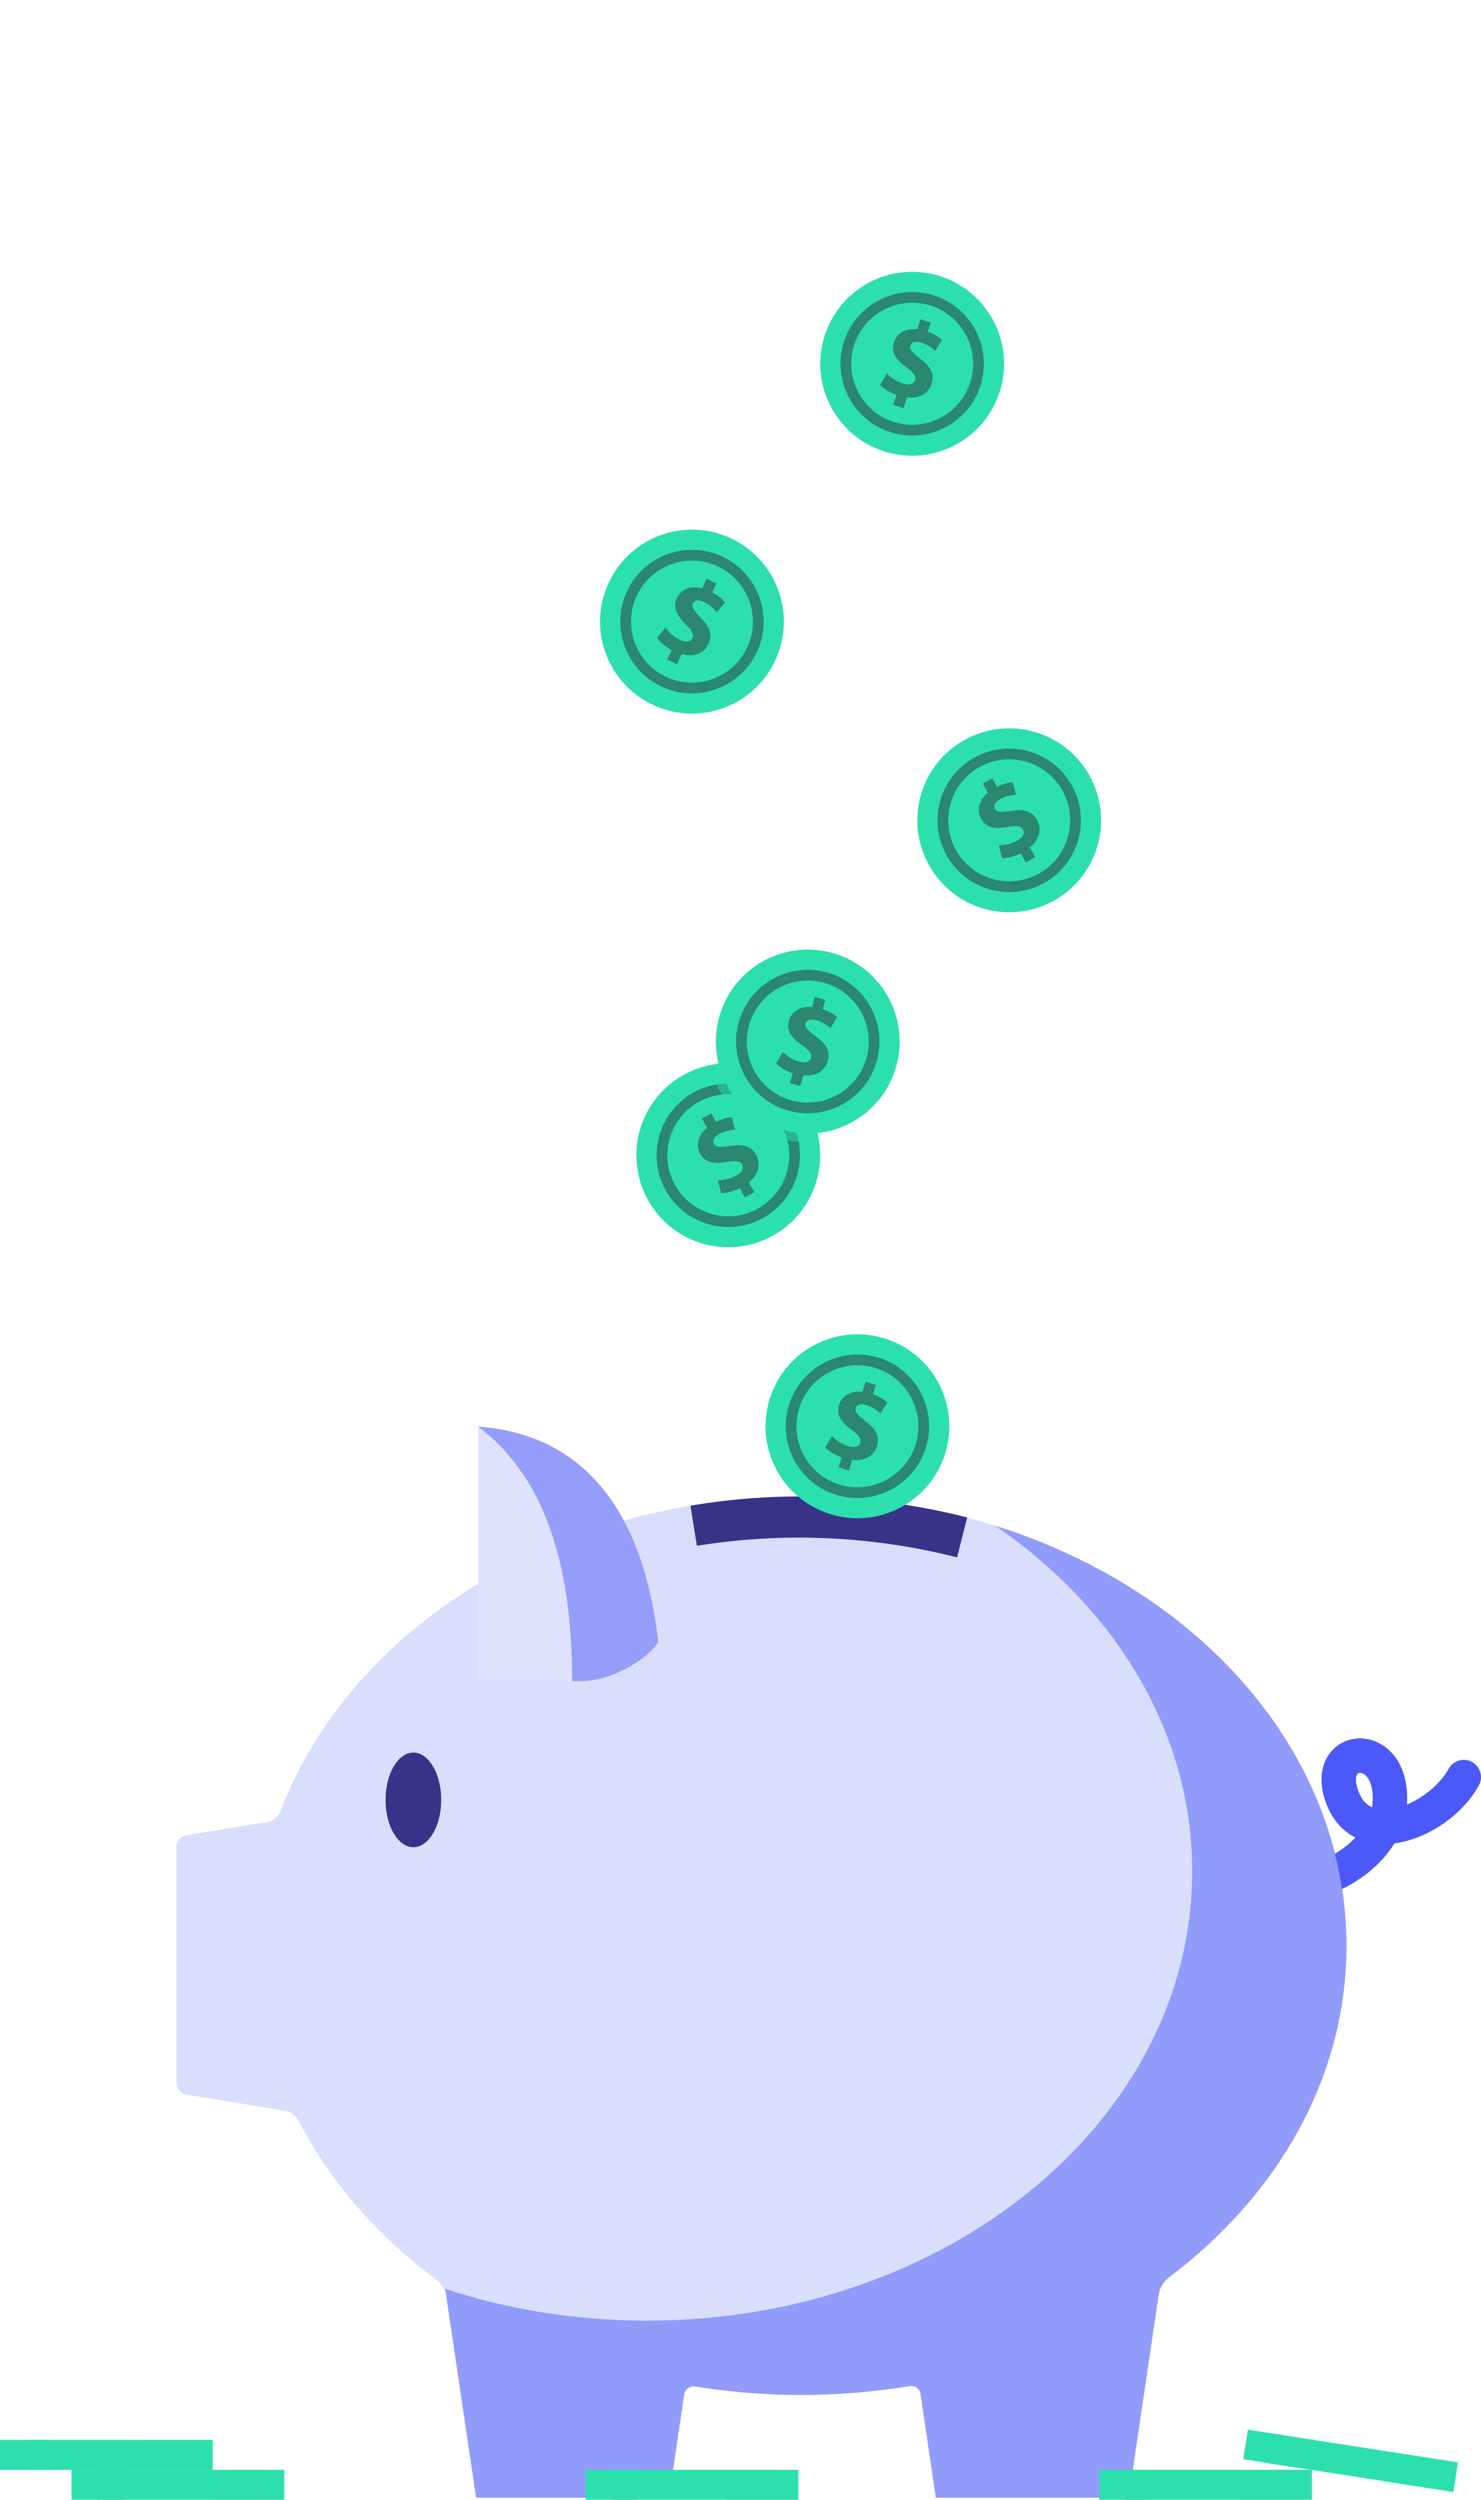
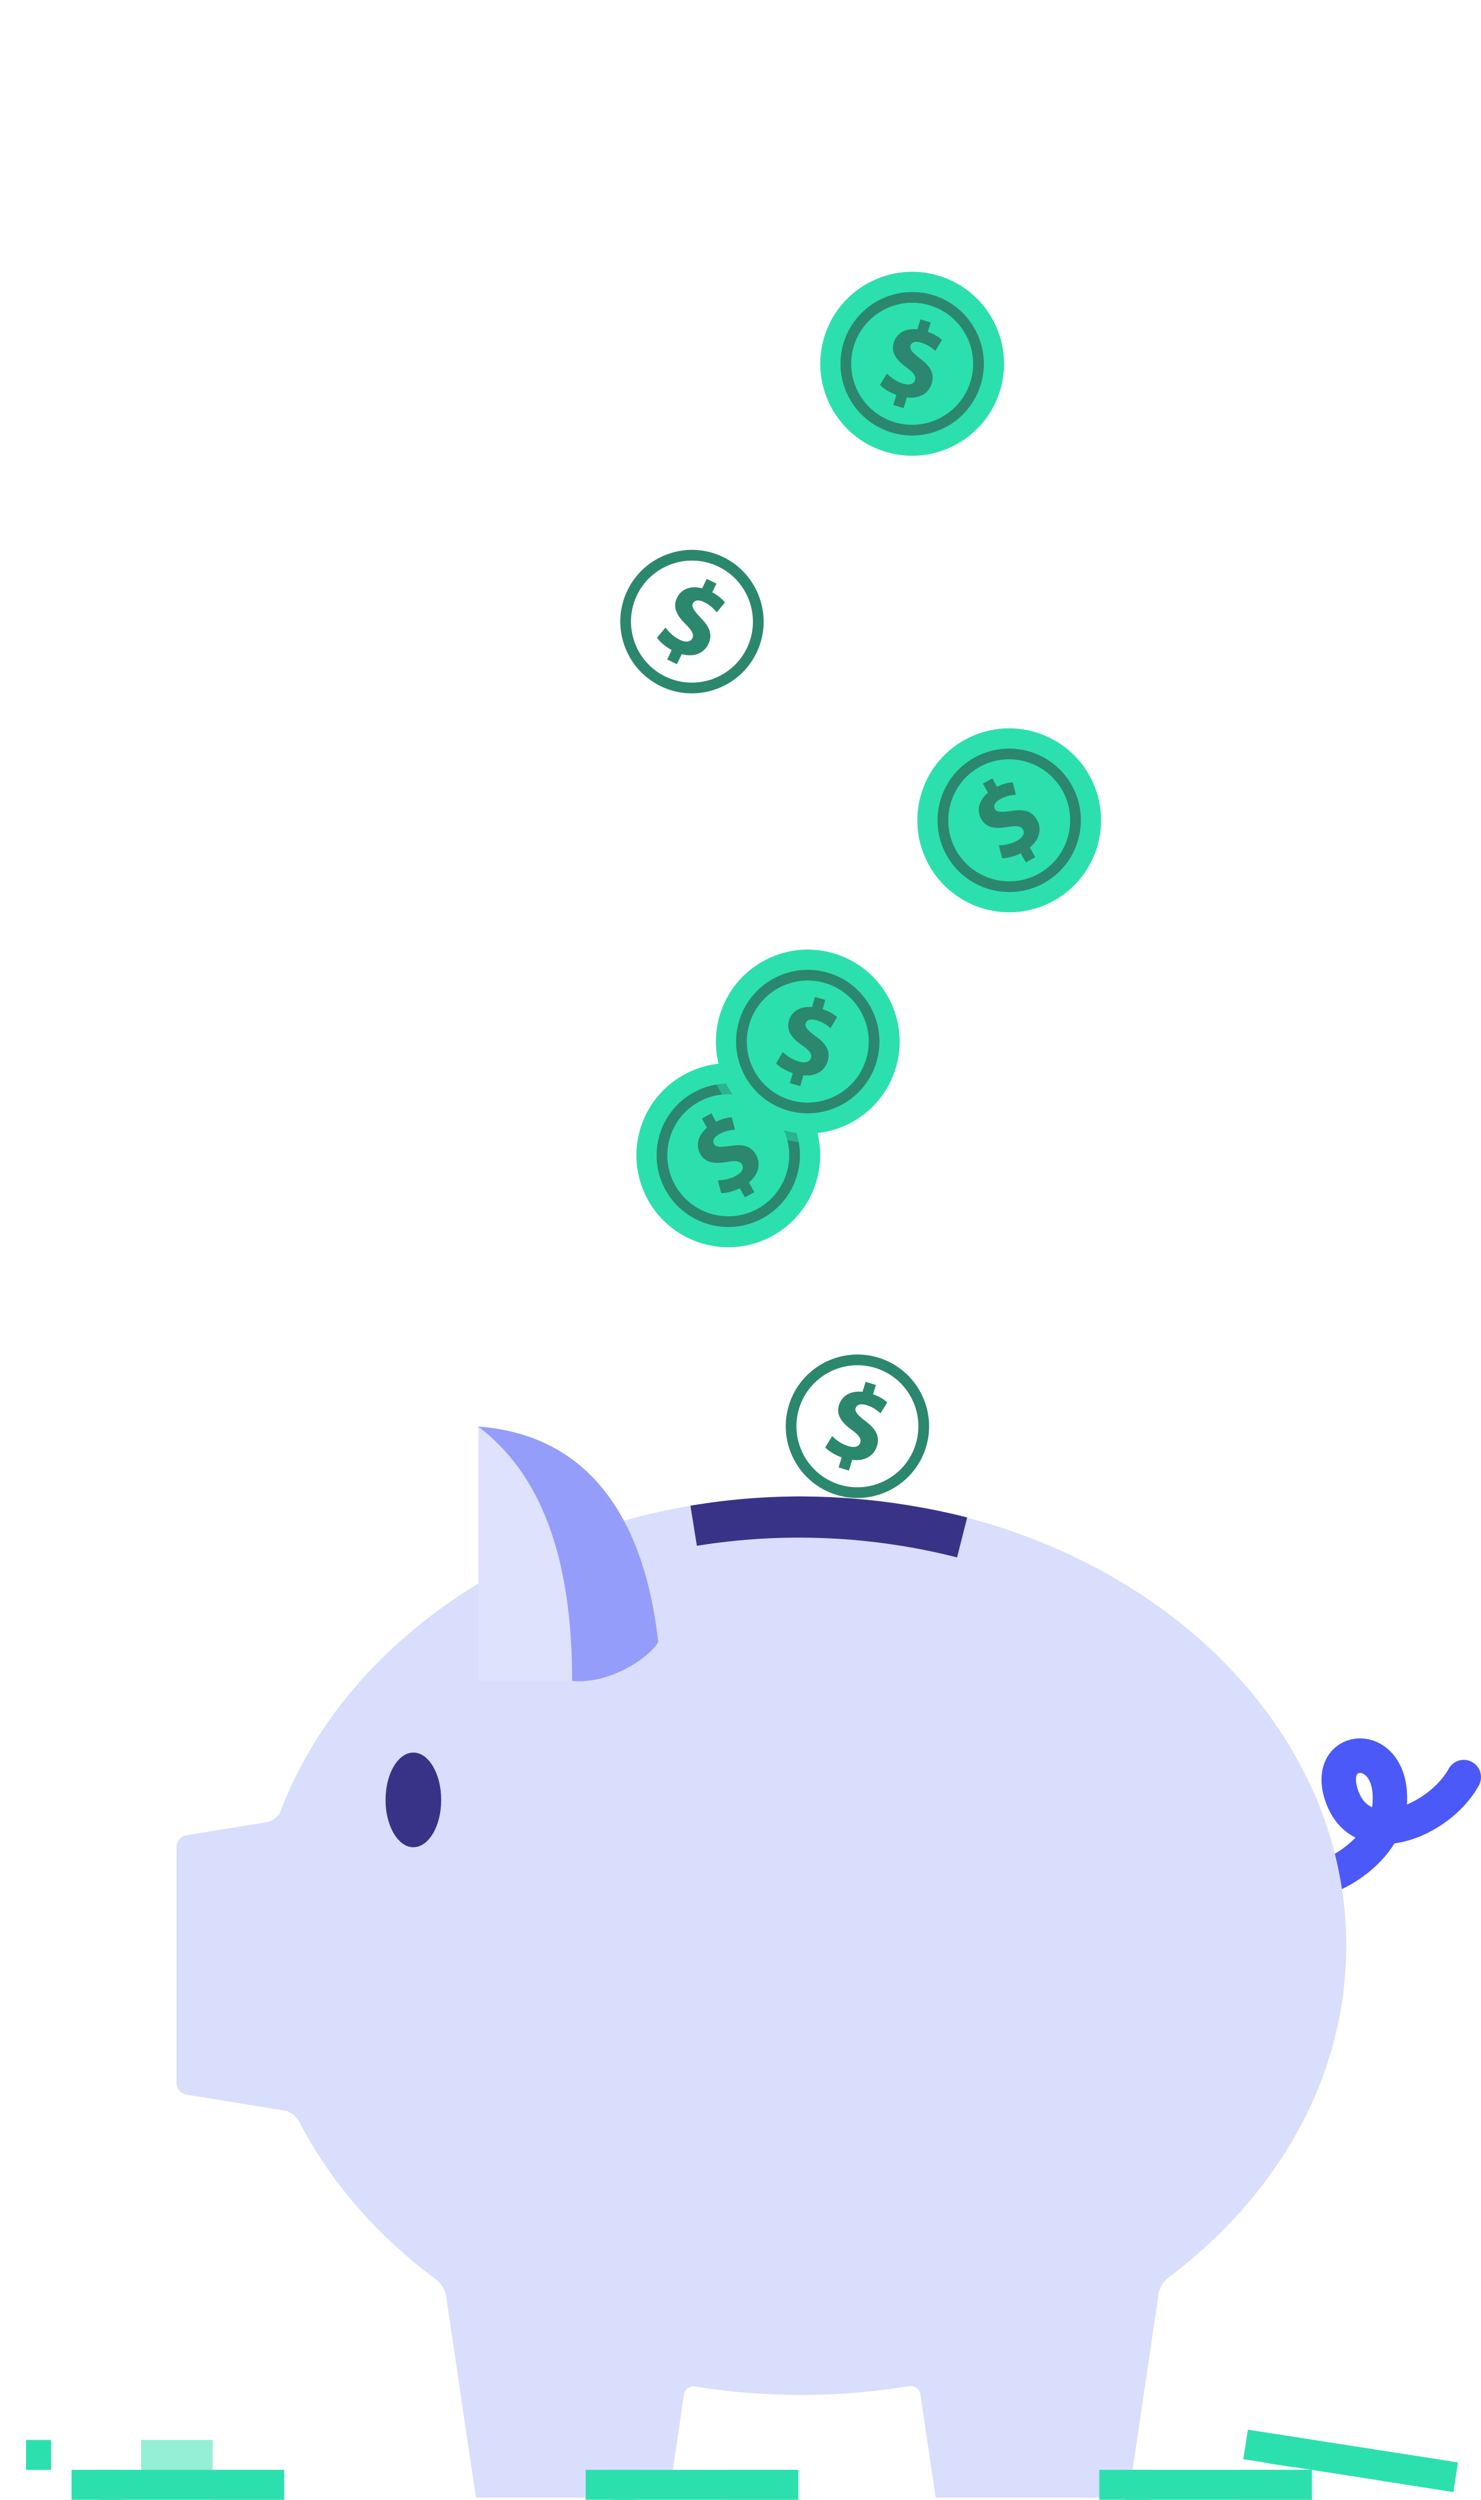
<svg xmlns="http://www.w3.org/2000/svg" fill="none" height="469" viewBox="0 0 278 469" width="278">
  <clipPath id="a">
    <path d="m0 0h278v469h-278z" />
  </clipPath>
  <g clip-path="url(#a)">
    <path d="m242.178 356.804c-.62 0-1.232-.033-1.832-.1-1.776-.197-3.056-1.797-2.859-3.574.197-1.778 1.796-3.059 3.574-2.862 3.604.403 8.22-1.177 11.75-4.023.587-.471 1.127-.967 1.619-1.481-2.73-1.376-4.736-3.872-5.802-7.308-1.231-3.962-.438-7.584 2.119-9.692 2.266-1.873 5.503-2.133 8.234-.668 3.572 1.919 5.458 6.165 5.125 11.457 3.144-1.316 6.246-3.846 7.829-6.706.865-1.564 2.835-2.127 4.397-1.264 1.565.865 2.13 2.835 1.265 4.4-3.145 5.686-9.757 10.072-15.844 10.87-1.205 1.958-2.85 3.8-4.88 5.435-4.328 3.49-9.8 5.517-14.692 5.517zm13.106-24.179c-.168 0-.316.044-.423.131-.351.291-.519 1.283-.053 2.78.56 1.802 1.447 2.957 2.742 3.532.018-.118.034-.24.045-.359.367-3.496-.625-5.343-1.678-5.909-.217-.115-.438-.175-.635-.175z" fill="#4b59f8" />
    <path d="m252.71 365.044c0 24.699-12.9 46.918-33.457 62.328-.817.616-1.607 1.917-1.76 2.93l-5.669 38.309h-36.186l-2.875-19.43c-.137-.886-.875-1.516-1.74-1.536-.054 0-.103 0-.151.005-.064 0-.133.005-.201.02-6.565 1.086-13.36 1.663-20.317 1.663-2.121 0-4.234-.054-6.326-.161-4.184-.211-8.306-.631-12.339-1.242-.4-.064-.807-.128-1.207-.192-.039-.009-.079-.009-.118-.014-.962-.092-1.834.563-1.975 1.535l-2.865 19.354h-36.19l-5.612-37.943c-.151-1.012-.949-2.314-1.77-2.92-11.073-8.196-19.965-18.355-25.865-29.813-.469-.909-1.642-1.79-2.655-1.951l-18.47-3.009c-1.006-.162-1.824-1.12-1.824-2.142v-44.369c0-1.023.816-1.981 1.824-2.147l15.243-2.48c1.006-.166 2.096-1.081 2.463-2.034 6.585-17.304 19.765-32.2 37.11-42.702 4.541-2.754 9.367-5.199 14.436-7.311 4.145-1.726 8.452-3.228 12.896-4.479 4.053-1.15 8.223-2.094 12.49-2.818 3.823-.649 7.723-1.119 11.693-1.408 2.611-.191 5.251-.303 7.915-.328.302-.004.606-.004.914-.004h.23c8.75 0 17.242.904 25.352 2.606.431.089.855.176 1.281.274 1.534.338 3.05.705 4.555 1.099 1.79.47 3.555.983 5.3 1.53.484.153.962.31 1.442.465 31.468 10.344 55.236 33.178 62.28 61.066.552 2.181 1.002 4.391 1.339 6.631.534 3.477.807 7.023.807 10.617z" fill="#d9defc" />
-     <path d="m121.433 435.392c-13.368 0-26.138-2.114-37.846-5.951l5.796 39.172h36.189l2.862-19.349c.15-1.012 1.087-1.684 2.095-1.523 6.43 1.043 13.074 1.595 19.877 1.595 6.802 0 13.743-.577 20.31-1.665 1.007-.169 1.944.503 2.093 1.515l2.874 19.427h36.189l5.668-38.308c.15-1.012.945-2.312 1.761-2.926 20.556-15.415 33.461-37.632 33.461-62.333 0-35.989-27.395-66.708-65.948-78.795 22.59 15.46 36.976 38.773 36.976 64.851 0 46.552-45.827 84.29-102.359 84.29z" fill="#4b59f8" opacity=".5" />
    <path d="m82.817 337.691c0 4.906-2.339 8.882-5.224 8.882s-5.22-3.977-5.22-8.882c0-4.904 2.341-8.881 5.22-8.881s5.224 3.977 5.224 8.881z" fill="#383387" />
    <path d="m107.397 273.794c-4.582-3.37-10.375-5.602-17.617-6.145v47.717h17.617c6.754.698 14.414-4.178 16.153-7.313-1.448-13.056-5.751-26.609-16.153-34.26z" fill="#dee2fd" />
    <path d="m123.55 308.054c-1.741 3.135-9.4 8.011-16.153 7.313 0-23.824-6.129-39.01-17.617-47.717 7.242.543 13.035 2.773 17.617 6.145 10.402 7.65 14.705 21.204 16.153 34.26z" fill="#4b59f8" opacity=".5" />
    <path d="m181.554 284.698c-.005.011-.005.029-.011.039-.627 2.485-1.266 4.971-1.891 7.458-15.956-4.056-32.578-4.795-48.84-2.182-.404-2.508-.81-5.01-1.209-7.518 3.821-.648 7.72-1.12 11.691-1.409 2.379-.172 4.781-.283 7.206-.317.232-.005.47-.012.709-.012.306-.005.605-.005.915-.005 7.736.012 15.473.722 23.099 2.132.826.149 1.659.31 2.485.477.428.089.855.177 1.281.271 1.526.322 3.051.683 4.565 1.066z" fill="#383387" />
    <g fill="#2ce0ae">
      <path d="m53.33 463.387h-39.904v5.613h39.904z" />
      <path d="m23.02 463.387h-4.715v5.613h4.715z" />
      <path d="m53.33 463.387h-13.426v5.613h13.426z" opacity=".5" />
-       <path d="m39.904 457.774h-39.904v5.614h39.904z" />
+       <path d="m39.904 457.774h-39.904h39.904z" />
      <path d="m9.595 457.774h-4.715v5.614h4.715z" />
      <path d="m39.904 457.774h-13.426v5.614h13.426z" opacity=".5" />
      <path d="m149.841 463.387h-39.904v5.613h39.904z" />
      <path d="m119.532 463.387h-4.715v5.613h4.715z" />
      <path d="m149.841 463.387h-13.426v5.613h13.426z" opacity=".5" />
      <path d="m246.247 463.387h-39.903v5.613h39.903z" />
      <path d="m215.939 463.387h-4.715v5.613h4.715z" />
      <path d="m246.248 463.387h-13.425v5.613h13.425z" opacity=".5" />
      <path d="m272.805 467.537-39.428-6.148.864-5.545 39.427 6.147z" />
      <path d="m239.073 456.626-.864 5.546 4.657.727.865-5.547z" />
      <path d="m260.411 459.939-.864 5.547 13.265 2.069.864-5.547z" opacity=".5" />
-       <path d="m177.426 272.687c-2.815 9.104-12.472 14.204-21.573 11.389s-14.197-12.477-11.385-21.582c2.814-9.104 12.472-14.203 21.573-11.388 9.1 2.815 14.198 12.478 11.384 21.582z" />
    </g>
    <path d="m164.922 254.727c-7.089-2.191-14.639 1.795-16.83 8.886-2.192 7.092 1.793 14.645 8.881 16.837 7.09 2.193 14.64-1.793 16.831-8.885 2.192-7.091-1.792-14.645-8.882-16.838zm-7.356 23.804c-6.029-1.865-9.418-8.29-7.555-14.324 1.864-6.031 8.287-9.422 14.316-7.558 6.029 1.865 9.42 8.291 7.556 14.322-1.864 6.033-8.287 9.424-14.317 7.558z" fill="#2b876d" />
    <path d="m157.416 275.315.578-1.874c-1.302-.468-2.476-1.219-3.089-1.885l1.304-2.125c.689.71 1.724 1.484 3.005 1.88 1.124.348 2.028.152 2.271-.636.231-.75-.254-1.419-1.56-2.364-1.888-1.363-3.024-2.795-2.434-4.707.536-1.736 2.18-2.719 4.417-2.481l.579-1.873 1.931.597-.535 1.735c1.303.468 2.105 1.019 2.659 1.535l-1.261 2.051c-.446-.375-1.213-1.11-2.631-1.548-1.283-.397-1.866.028-2.038.58-.2.65.362 1.278 1.843 2.428 2.089 1.555 2.701 2.932 2.154 4.706-.543 1.757-2.249 2.872-4.639 2.565l-.622 2.012-1.931-.597z" fill="#2b876d" />
    <path d="m145.05 231.849c-8.33 4.612-18.829 1.593-23.437-6.746-4.608-8.34-1.592-18.843 6.744-23.454 1.569-.865 3.211-1.465 4.881-1.81 7.193-1.476 14.818 1.787 18.562 8.556 1.031 1.865 1.681 3.834 1.969 5.82 1.026 6.913-2.247 14.054-8.719 17.633z" fill="#2ce0ae" />
    <path d="m130.191 204.97c-6.492 3.592-8.852 11.8-5.261 18.295 3.59 6.494 11.795 8.857 18.287 5.265 6.493-3.593 8.855-11.802 5.264-18.296-3.591-6.495-11.795-8.858-18.288-5.264zm12.053 21.801c-5.522 3.055-12.501 1.046-15.556-4.479-3.054-5.525-1.046-12.507 4.477-15.562 5.522-3.056 12.502-1.047 15.556 4.478 3.055 5.525 1.046 12.507-4.477 15.563z" fill="#2b876d" />
    <path d="m139.822 224.651-.948-1.717c-1.239.615-2.594.941-3.5.922l-.627-2.414c.989-.004 2.264-.215 3.437-.864 1.03-.57 1.514-1.356 1.115-2.078-.379-.687-1.198-.8-2.785-.513-2.291.418-4.11.244-5.077-1.506-.879-1.589-.448-3.458 1.274-4.905l-.949-1.715 1.77-.98.878 1.589c1.241-.614 2.193-.811 2.95-.854l.604 2.333c-.579.061-1.64.105-2.939.825-1.174.65-1.274 1.365-.994 1.872.329.595 1.173.625 3.027.353 2.568-.429 3.985.084 4.883 1.709.89 1.609.511 3.612-1.367 5.123l1.019 1.843-1.769.978z" fill="#2b876d" />
    <path d="m153.769 214.217c-.705.082-1.415.121-2.135.121-1.741 0-3.484-.238-5.17-.721-4.863-1.381-8.891-4.572-11.353-8.983-.853-1.526-1.48-3.14-1.875-4.795 7.193-1.476 14.819 1.787 18.563 8.556 1.031 1.865 1.681 3.834 1.968 5.82z" fill="#2ce0ae" opacity=".5" />
    <path d="m168.22 200.129c-2.602 9.167-12.14 14.489-21.304 11.886-9.163-2.602-14.483-12.144-11.881-21.313 2.601-9.166 12.139-14.488 21.302-11.886s14.483 12.143 11.883 21.311z" fill="#2ce0ae" />
    <path d="m155.302 182.466c-7.138-2.027-14.592 2.133-16.619 9.274-2.026 7.14 2.132 14.6 9.27 16.626 7.137 2.029 14.594-2.132 16.621-9.273 2.025-7.14-2.133-14.6-9.272-16.627zm-6.801 23.966c-6.072-1.724-9.609-8.069-7.885-14.144 1.723-6.073 8.066-9.613 14.136-7.889 6.072 1.724 9.61 8.069 7.887 14.143-1.724 6.075-8.065 9.613-14.137 7.889z" fill="#2b876d" />
    <path d="m148.276 203.222.535-1.887c-1.313-.437-2.503-1.161-3.133-1.813l1.256-2.155c.704.693 1.757 1.443 3.047 1.809 1.132.322 2.03.105 2.256-.687.214-.756-.286-1.413-1.615-2.327-1.92-1.318-3.089-2.725-2.543-4.649.496-1.748 2.116-2.769 4.359-2.582l.536-1.887 1.945.552-.496 1.747c1.314.438 2.129.97 2.695 1.474l-1.214 2.079c-.454-.364-1.238-1.08-2.667-1.486-1.292-.367-1.865.07-2.024.627-.185.654.392 1.27 1.897 2.385 2.127 1.506 2.77 2.868 2.263 4.655-.503 1.768-2.181 2.923-4.577 2.672l-.576 2.026z" fill="#2b876d" />
    <path d="m204.532 145.554c4.609 8.339 1.591 18.838-6.745 23.451-8.336 4.612-18.83 1.592-23.441-6.749-4.61-8.339-1.591-18.838 6.745-23.45 8.335-4.613 18.83-1.591 23.441 6.748z" fill="#2ce0ae" />
    <path d="m182.926 142.126c-6.494 3.592-8.854 11.8-5.262 18.295 3.591 6.495 11.795 8.857 18.287 5.265 6.494-3.592 8.855-11.801 5.264-18.296s-11.796-8.857-18.289-5.264zm12.052 21.801c-5.523 3.055-12.5 1.047-15.556-4.479-3.055-5.525-1.046-12.507 4.476-15.562 5.522-3.056 12.502-1.047 15.556 4.478 3.057 5.526 1.048 12.508-4.476 15.563z" fill="#2b876d" />
    <path d="m192.557 161.807-.949-1.717c-1.239.615-2.593.94-3.5.921l-.627-2.414c.989-.003 2.265-.214 3.437-.864 1.03-.569 1.516-1.356 1.115-2.077-.379-.687-1.196-.8-2.783-.513-2.29.418-4.11.244-5.078-1.507-.88-1.589-.448-3.457 1.274-4.904l-.948-1.716 1.769-.979.879 1.589c1.24-.615 2.193-.811 2.95-.854l.603 2.333c-.578.061-1.639.105-2.94.825-1.174.65-1.274 1.365-.995 1.872.329.595 1.173.625 3.027.353 2.569-.429 3.986.084 4.883 1.709.89 1.609.511 3.611-1.366 5.123l1.018 1.843-1.769.978z" fill="#2b876d" />
-     <path d="m145.418 124.132c-4.144 8.581-14.457 12.176-23.034 8.03-8.576-4.146-12.171-14.463-8.026-23.044 4.144-8.58 14.457-12.175 23.032-8.029 8.578 4.146 12.171 14.462 8.027 23.043z" fill="#2ce0ae" />
    <path d="m135.742 104.504c-6.68-3.23-14.741-.419-17.969 6.265s-.419 14.749 6.261 17.977c6.682 3.231 14.743.42 17.971-6.263 3.228-6.684.418-14.749-6.263-17.978zm-10.834 22.432c-5.682-2.747-8.072-9.608-5.326-15.294 2.746-5.685 9.603-8.075 15.285-5.328 5.682 2.746 8.074 9.608 5.328 15.293-2.746 5.686-9.603 8.076-15.287 5.329z" fill="#2b876d" />
    <path d="m125.24 123.734.852-1.767c-1.217-.656-2.264-1.575-2.772-2.326l1.608-1.906c.575.805 1.482 1.726 2.69 2.309 1.059.512 1.981.455 2.341-.288.341-.706-.039-1.44-1.188-2.57-1.665-1.631-2.573-3.217-1.702-5.018.789-1.636 2.562-2.363 4.738-1.792l.852-1.765 1.822.88-.79 1.634c1.218.659 1.928 1.322 2.399 1.917l-1.556 1.84c-.384-.437-1.032-1.279-2.37-1.925-1.208-.585-1.85-.253-2.102.268-.295.612.168 1.32 1.46 2.677 1.833 1.851 2.233 3.304 1.425 4.976-.801 1.655-2.653 2.502-4.97 1.841l-.916 1.895-1.82-.88z" fill="#2b876d" />
    <path d="m187.697 73.363c-2.823 9.101-12.486 14.191-21.584 11.367-9.098-2.824-14.184-12.491-11.362-21.594 2.823-9.102 12.486-14.191 21.584-11.366 9.098 2.824 14.185 12.491 11.363 21.593z" fill="#2ce0ae" />
    <path d="m175.211 55.391c-7.085-2.199-14.64 1.779-16.839 8.869-2.198 7.09 1.777 14.648 8.864 16.846 7.088 2.2 14.642-1.778 16.84-8.868 2.198-7.09-1.78-14.648-8.866-16.848zm-7.379 23.796c-6.028-1.872-9.41-8.299-7.541-14.331 1.871-6.03 8.296-9.415 14.324-7.543 6.027 1.871 9.411 8.299 7.541 14.33-1.871 6.032-8.296 9.415-14.324 7.544z" fill="#2b876d" />
    <path d="m167.685 75.97.581-1.874c-1.301-.468-2.473-1.221-3.088-1.887l1.307-2.125c.688.711 1.722 1.485 3.002 1.883 1.123.349 2.028.154 2.272-.633.232-.75-.253-1.419-1.558-2.365-1.889-1.365-3.023-2.799-2.428-4.708.537-1.736 2.183-2.717 4.419-2.477l.581-1.873 1.931.6-.537 1.734c1.3.469 2.103 1.02 2.657 1.538l-1.264 2.05c-.445-.374-1.211-1.111-2.629-1.55-1.282-.398-1.867.025-2.039.579-.201.65.361 1.28 1.84 2.429 2.088 1.558 2.699 2.935 2.148 4.709-.545 1.756-2.251 2.869-4.642 2.559l-.623 2.011-1.931-.6z" fill="#2b876d" />
  </g>
</svg>